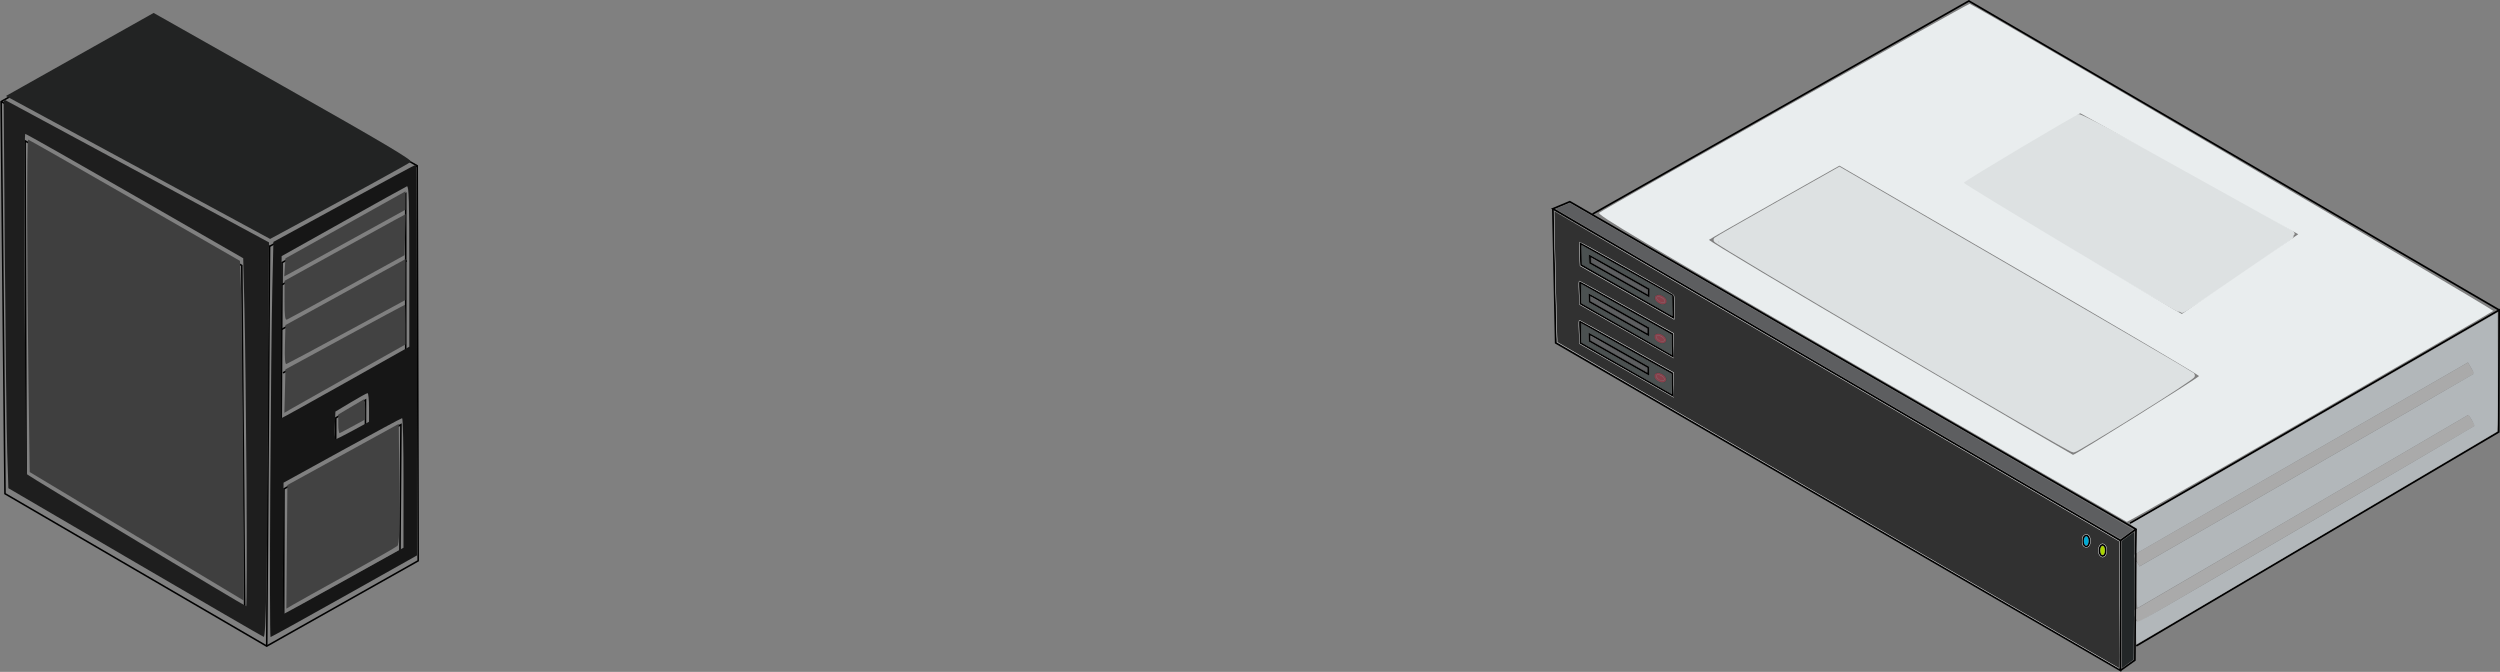
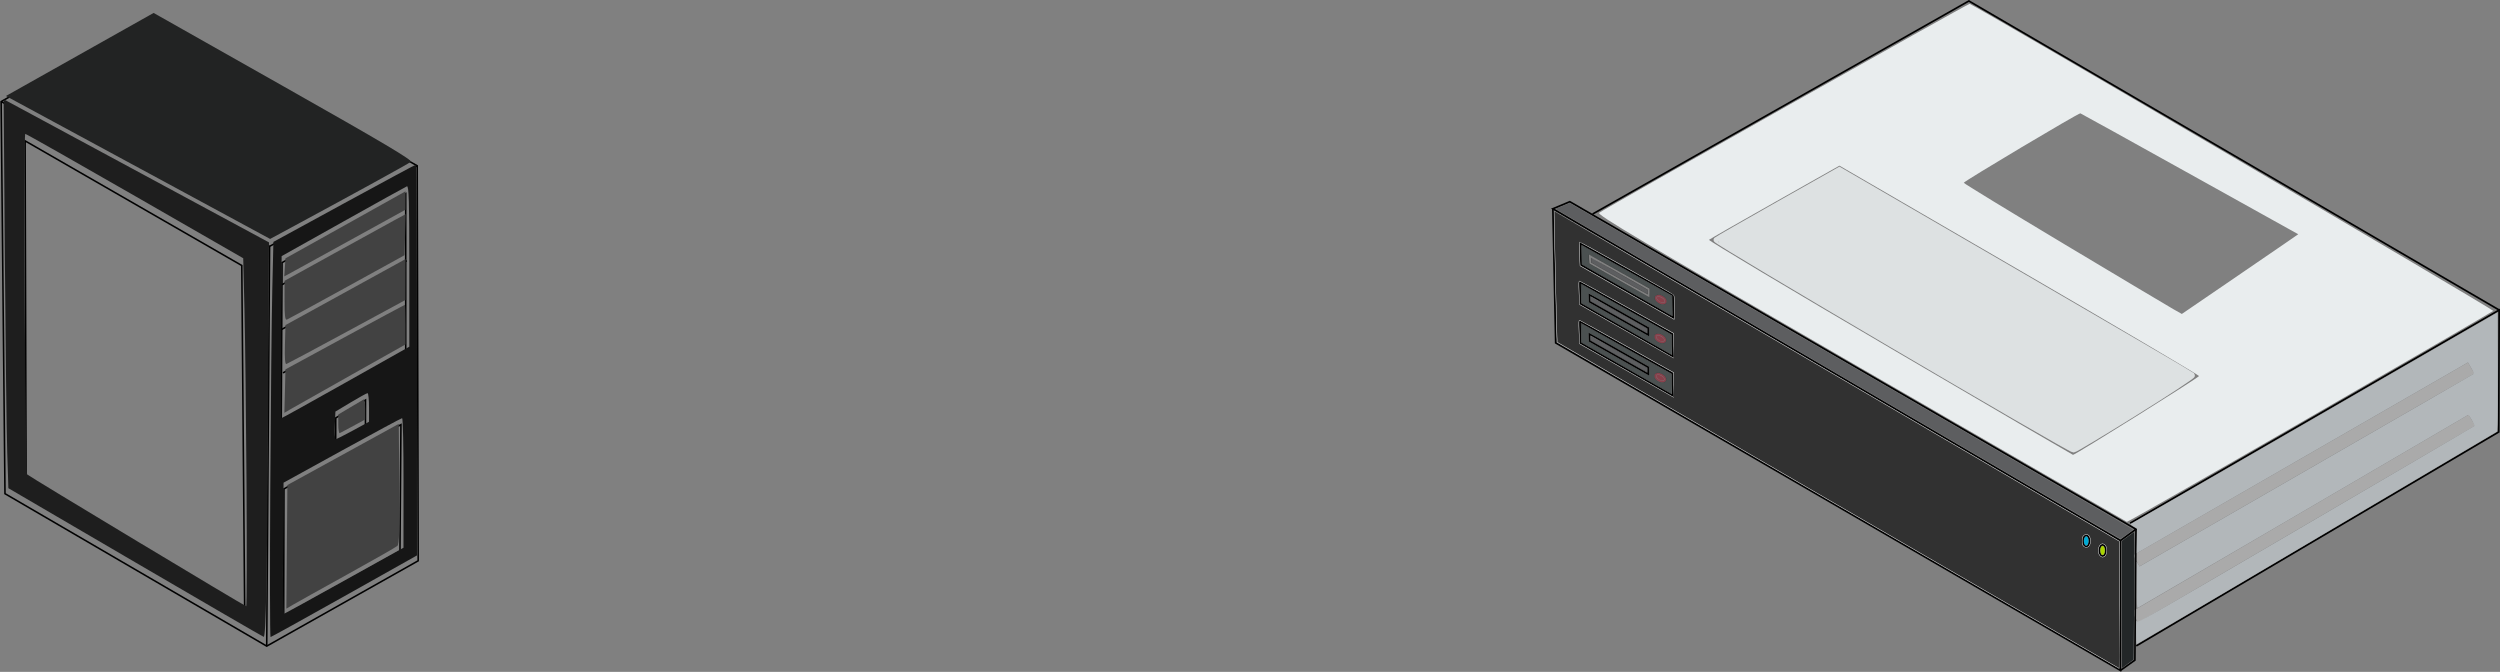
<svg xmlns="http://www.w3.org/2000/svg" width="156.143mm" height="41.964mm" viewBox="0 0 156.143 41.964" version="1.1" id="svg211876">
  <rect x="0" y="0" width="156.143" height="41.964" fill="#808080" stroke="none" />
  <defs id="defs211870" />
  <g id="layer1" transform="translate(87.973,-23.616)">
    <g id="g114796-9" transform="matrix(0.372,0,0,0.372,-113.23,245.642)">
      <path style="fill:none;stroke:#000000;stroke-width:0.265px;stroke-linecap:butt;stroke-linejoin:miter;stroke-opacity:1" d="m 93.52,-594.118 44.426,25.11 0.161,66.317 -25.432,14.326 -43.943,-25.593 -0.644,-65.834 z" id="path114734-17" />
      <path style="fill:none;stroke:#000000;stroke-width:0.265px;stroke-linecap:butt;stroke-linejoin:miter;stroke-opacity:1" d="m 68.088,-579.792 45.07,24.306 24.788,-13.521" id="path114738-5" />
      <path style="fill:none;stroke:#000000;stroke-width:0.265px;stroke-linecap:butt;stroke-linejoin:miter;stroke-opacity:1" d="m 113.158,-555.486 -0.483,67.122" id="path114740-7" />
      <path style="fill:none;stroke:#000000;stroke-width:0.265px;stroke-linecap:butt;stroke-linejoin:miter;stroke-opacity:1" d="m 72.112,-573.192 36.378,20.925 0.483,57.625 -36.7,-22.052 z" id="path114742-2" />
      <path style="fill:none;stroke:#000000;stroke-width:0.265px;stroke-linecap:butt;stroke-linejoin:miter;stroke-opacity:1" d="m 115.117,-526.191 0.133,-26.559 20.764,-11.589 v 26.398 z" id="path114744-3" />
      <path style="fill:none;stroke:#000000;stroke-width:0.265px;stroke-linecap:butt;stroke-linejoin:miter;stroke-opacity:1" d="m 115.411,-534.239 20.442,-11.106" id="path114746-6" />
      <path style="fill:none;stroke:#000000;stroke-width:0.265px;stroke-linecap:butt;stroke-linejoin:miter;stroke-opacity:1" d="m 115.089,-541.483 21.086,-11.589" id="path114748-5" />
      <path style="fill:none;stroke:#000000;stroke-width:0.265px;stroke-linecap:butt;stroke-linejoin:miter;stroke-opacity:1" d="m 115.25,-549.048 20.603,-11.428" id="path114750-56" />
      <path style="fill:none;stroke:#000000;stroke-width:0.265px;stroke-linecap:butt;stroke-linejoin:miter;stroke-opacity:1" d="m 115.572,-514.763 -0.047,21.35 19.524,-10.887 0.161,-21.247 z" id="path114752-3" />
      <path style="fill:none;stroke:#000000;stroke-width:0.265px;stroke-linecap:butt;stroke-linejoin:miter;stroke-opacity:1" d="m 124.264,-526.674 -0.01,4.071 5,-2.784 0.01,-4.289 z" id="path114754-9" />
      <path style="fill:#222323;fill-opacity:1;stroke:none;stroke-width:6.832;stroke-linecap:round;stroke-dasharray:3.65, 3.65" d="m 370.154,-2131.804 c -31.453,-17.023 -69.117,-37.399 -83.699,-45.28 l -26.512,-14.33 46.796,-26.317 46.796,-26.317 82.234,46.475 c 63.364,35.811 81.883,46.794 80.705,47.864 -1.224,1.112 -37.794,21.18 -83.051,45.576 l -6.084,3.28 z" id="path114756-9" transform="scale(0.265)" />
      <path style="fill:#1e1e1e;fill-opacity:1;stroke:none;stroke-width:6.832;stroke-linecap:round;stroke-dasharray:3.65, 3.65" d="m 341.998,-1895.911 -80.476,-47.022 -0.728,-22.51 c -0.401,-12.38 -1.074,-67.824 -1.497,-123.208 l -0.769,-100.698 9.627,5.185 c 5.295,2.852 43.118,23.253 84.051,45.337 l 74.424,40.152 -0.591,106.464 c -0.592,106.574 -1.311,143.685 -2.781,143.448 -0.431,-0.069 -36.999,-21.286 -81.261,-47.148 z m 70.402,-49.76 c -0.275,-42.662 -0.858,-92.28 -1.296,-110.262 l -0.797,-32.695 -68.53,-39.396 c -37.691,-21.668 -68.99,-39.396 -69.552,-39.396 -1.265,0 -0.075,214.365 1.198,215.76 1.081,1.185 137.778,83.432 138.789,83.506 0.378,0.028 0.463,-34.855 0.189,-77.516 z" id="path114758-4" transform="scale(0.265)" />
-       <path style="fill:#3f3f3f;fill-opacity:1;stroke:none;stroke-width:6.832;stroke-linecap:round;stroke-dasharray:3.65, 3.65" d="m 342.673,-1912.51 -67.634,-40.657 -0.808,-58.658 c -0.959,-69.648 -1.06,-151.946 -0.187,-151.946 0.342,0 30.674,17.283 67.404,38.406 l 66.783,38.406 0.699,18.476 c 0.669,17.686 2.152,196.781 1.628,196.679 -0.139,-0.027 -30.688,-18.345 -67.887,-40.706 z" id="path114760-5" transform="scale(0.265)" />
      <path style="fill:#161616;fill-opacity:1;stroke:none;stroke-width:6.832;stroke-linecap:round;stroke-dasharray:3.65, 3.65" d="m 427.452,-1943.237 c 0.304,-52.031 0.874,-108.36 1.266,-125.177 l 0.714,-30.576 44.874,-24.481 c 24.681,-13.465 45.153,-24.481 45.494,-24.481 0.341,0 0.616,55.711 0.61,123.803 l -0.011,123.803 -46.028,25.856 c -25.315,14.221 -46.353,25.856 -46.75,25.856 -0.397,0 -0.473,-42.571 -0.17,-94.601 z m 47.2,58.707 37.198,-20.684 0.027,-41.065 c 0.015,-22.586 -0.384,-41.051 -0.885,-41.035 -0.502,0.016 -17.612,9.222 -38.023,20.457 l -37.11,20.427 -0.32,41.704 c -0.192,24.995 0.128,41.539 0.798,41.293 0.615,-0.226 17.857,-9.719 38.316,-21.096 z m 5.189,-94.969 10.161,-5.539 v -9.062 c 0,-4.984 -0.411,-9.06 -0.913,-9.058 -0.502,0 -5.293,2.632 -10.646,5.845 l -9.734,5.841 -0.357,8.756 c -0.197,4.816 0.022,8.756 0.485,8.756 0.463,0 5.415,-2.493 11.004,-5.539 z m -4.483,-30.476 40.196,-22.631 v -51.111 c 0,-40.41 -0.318,-50.981 -1.521,-50.489 -0.837,0.343 -19.042,10.434 -40.456,22.426 l -38.936,21.803 -0.317,51.316 c -0.175,28.224 -0.058,51.316 0.26,51.316 0.318,0 18.666,-10.184 40.774,-22.631 z" id="path114762-3" transform="scale(0.265)" />
      <path style="fill:#424242;fill-opacity:1;stroke:none;stroke-width:6.832;stroke-linecap:round;stroke-dasharray:3.65, 3.65" d="m 436.729,-2004.464 0.345,-13.758 37.633,-20.455 c 20.698,-11.25 37.808,-20.455 38.023,-20.455 0.215,0 0.39,5.648 0.39,12.552 v 12.552 l -34.373,19.316 c -18.905,10.624 -36.171,20.372 -38.368,21.662 l -3.996,2.345 z" id="path114764-23" transform="scale(0.265)" />
      <path style="fill:#424242;fill-opacity:1;stroke:none;stroke-width:6.832;stroke-linecap:round;stroke-dasharray:3.65, 3.65" d="m 436.727,-2033.727 0.348,-12.547 38.023,-20.91 38.023,-20.91 -0.028,12.96 -0.028,12.96 -37.067,20.071 c -20.387,11.039 -37.641,20.262 -38.343,20.496 -0.849,0.283 -1.159,-3.77 -0.927,-12.122 z" id="path114766-6" transform="scale(0.265)" />
      <path style="fill:#424242;fill-opacity:1;stroke:none;stroke-width:6.832;stroke-linecap:round;stroke-dasharray:3.65, 3.65" d="m 436.483,-2061.739 0.017,-12.602 31.314,-17.301 c 17.223,-9.516 34.482,-19.012 38.353,-21.103 l 7.039,-3.802 -0.346,12.996 -0.347,12.996 -36.502,20.095 c -20.076,11.052 -37.186,20.371 -38.023,20.709 -1.159,0.468 -1.517,-2.385 -1.504,-11.988 z" id="path114768-0" transform="scale(0.265)" />
      <path style="fill:#424242;fill-opacity:1;stroke:none;stroke-width:6.832;stroke-linecap:round;stroke-dasharray:3.65, 3.65" d="m 436.699,-2082.845 0.376,-5.718 29.81,-16.631 c 16.395,-9.147 33.506,-18.704 38.023,-21.237 l 8.213,-4.606 -0.019,5.839 -0.019,5.839 -27.594,15.209 c -15.177,8.365 -32.448,17.867 -38.38,21.117 l -10.786,5.907 z" id="path114770-15" transform="scale(0.265)" />
      <path style="fill:#424242;fill-opacity:1;stroke:none;stroke-width:6.832;stroke-linecap:round;stroke-dasharray:3.65, 3.65" d="m 437.97,-1905.778 0.321,-39.151 35.285,-19.382 35.285,-19.382 0.322,37.961 c 0.249,29.386 -0.026,38.278 -1.217,39.361 -0.846,0.77 -15.119,8.909 -31.717,18.087 -16.598,9.178 -32.074,17.806 -34.39,19.172 l -4.211,2.485 z" id="path114772-3" transform="scale(0.265)" />
      <path style="fill:#424242;fill-opacity:1;stroke:none;stroke-width:6.832;stroke-linecap:round;stroke-dasharray:3.65, 3.65" d="m 470.535,-1983.504 v -6.097 l 7.605,-4.542 c 4.183,-2.498 8.015,-4.76 8.517,-5.027 0.502,-0.267 0.913,2.482 0.913,6.109 v 6.594 l -7.601,4.124 c -4.181,2.268 -8.013,4.306 -8.517,4.529 -0.504,0.223 -0.916,-2.338 -0.916,-5.691 z" id="path114774-0" transform="scale(0.265)" />
    </g>
    <g id="g17616-63" transform="translate(26.83,-127.884)">
      <path id="path826-3-9" d="m 18.603,184.555 -35.359,-20.457 -1.058,0.441 35.448,20.722 z" style="fill:none;stroke:#000000;stroke-width:0.106;stroke-linecap:butt;stroke-linejoin:miter;stroke-miterlimit:4;stroke-dasharray:none;stroke-opacity:1" />
      <path id="path828-2-4" d="m -17.815,164.538 0.176,8.377 35.271,20.457 v -8.112" style="fill:none;stroke:#000000;stroke-width:0.106;stroke-linecap:butt;stroke-linejoin:miter;stroke-miterlimit:4;stroke-dasharray:none;stroke-opacity:1" />
      <path id="path832-3-4" d="m 18.24,184.176 23.047,-13.312 -0.026,7.614 -22.639,13.363" style="fill:none;stroke:#000000;stroke-width:0.106;stroke-linecap:butt;stroke-linejoin:miter;stroke-miterlimit:4;stroke-dasharray:none;stroke-opacity:1" />
      <path id="path834-8-9" d="m -15.333,164.867 23.499,-13.306 33.122,19.303" style="fill:none;stroke:#000000;stroke-width:0.106;stroke-linecap:butt;stroke-linejoin:miter;stroke-miterlimit:4;stroke-dasharray:none;stroke-opacity:1" />
-       <path id="path1039-0-4" d="m 24.917,168.485 c 1.833,-1.254 3.331,-2.306 3.329,-2.337 -0.002,-0.032 -2.952,-1.693 -6.554,-3.692 -4.113,-2.282 -6.618,-3.608 -6.733,-3.564 -0.101,0.039 -1.67,0.963 -3.487,2.054 l -3.304,1.984 6.573,3.928 c 3.615,2.16 6.634,3.924 6.708,3.918 0.074,-0.006 1.635,-1.036 3.468,-2.29 z" style="opacity:1;fill:#dde1e2;fill-opacity:1;stroke:#dde1e2;stroke-width:0.546;stroke-linecap:round;stroke-miterlimit:4;stroke-dasharray:none;stroke-dashoffset:0;stroke-opacity:1" />
      <path id="path1041-8-9" d="m 18.528,177.301 c 2.018,-1.256 3.635,-2.32 3.593,-2.365 -0.042,-0.045 -5.017,-2.951 -11.057,-6.457 l -10.981,-6.375 -3.801,2.145 c -2.09,1.18 -3.84,2.184 -3.888,2.231 -0.097,0.096 22.069,13.122 22.312,13.111 0.084,-0.004 1.804,-1.034 3.822,-2.29 z" style="opacity:1;fill:#dde1e2;fill-opacity:1;stroke:#dde1e2;stroke-width:0.346;stroke-linecap:round;stroke-miterlimit:4;stroke-dasharray:none;stroke-dashoffset:0;stroke-opacity:1" />
      <path id="path1043-0-8" d="m 29.471,177.561 c 6.248,-3.608 11.399,-6.598 11.447,-6.645 0.067,-0.065 -32.307,-19.047 -32.703,-19.175 -0.081,-0.026 -22.751,12.762 -23.139,13.053 -0.152,0.114 2.587,1.74 16.35,9.703 9.093,5.261 16.568,9.579 16.609,9.595 0.042,0.017 5.188,-2.922 11.435,-6.53 z M 3.226,173.223 c -6.255,-3.666 -11.336,-6.701 -11.29,-6.744 0.046,-0.044 1.898,-1.104 4.115,-2.356 l 4.032,-2.276 11.244,6.527 c 6.184,3.59 11.23,6.565 11.214,6.612 -0.038,0.11 -7.774,4.949 -7.87,4.923 -0.04,-0.011 -5.19,-3.019 -11.446,-6.685 z m 10.909,-6.47 c -3.459,-2.071 -6.288,-3.798 -6.286,-3.837 0.005,-0.093 7.18,-4.368 7.281,-4.338 0.043,0.013 3.122,1.717 6.843,3.788 l 6.766,3.764 -0.853,0.589 c -0.469,0.324 -2.105,1.444 -3.635,2.489 l -2.783,1.901 -0.522,-0.295 c -0.287,-0.162 -3.352,-1.989 -6.812,-4.061 z" style="opacity:1;fill:#e9edee;fill-opacity:1;stroke:none;stroke-width:0.046;stroke-linecap:round;stroke-miterlimit:4;stroke-dasharray:none;stroke-dashoffset:0;stroke-opacity:1" />
      <g transform="matrix(0.5,-0.866,-0.866,-0.5,52.949,259.825)" id="g2693-7">
        <path style="fill:none;stroke:#000000;stroke-width:0.106;stroke-linecap:butt;stroke-linejoin:miter;stroke-miterlimit:4;stroke-dasharray:none;stroke-opacity:1" d="m 45.013,99.012 -0.036,6.64 1.146,0.698 0.089,-6.623 z" id="path840-4-3-67-3" />
        <ellipse style="opacity:1;fill:none;fill-opacity:1;stroke:#88404b;stroke-width:0.106;stroke-linecap:round;stroke-miterlimit:4;stroke-dasharray:none;stroke-dashoffset:0;stroke-opacity:1" id="path857-8-7-62-4" ry="0.349" rx="0.206" cy="100.256" cx="-45.595" transform="scale(-1,1)" />
-         <path style="fill:none;stroke:#000000;stroke-width:0.106;stroke-linecap:butt;stroke-linejoin:miter;stroke-miterlimit:4;stroke-dasharray:none;stroke-opacity:1" d="m 45.783,101.231 -0.036,4.224 -0.376,-0.233 0.036,-4.206 z" id="path859-9-0-4-4" />
        <path style="opacity:1;fill:#4b5151;fill-opacity:1;stroke:#000000;stroke-width:0.009;stroke-linecap:round;stroke-miterlimit:4;stroke-dasharray:none;stroke-dashoffset:0;stroke-opacity:1" d="m 46.067,105.913 c 2.65e-4,-0.181 0.019,-1.638 0.041,-3.237 0.022,-1.599 0.039,-2.908 0.037,-2.91 -0.021,-0.019 -1.063,-0.637 -1.067,-0.632 -0.003,0.003 -0.012,1.466 -0.021,3.249 l -0.015,3.243 0.17,0.099 c 0.093,0.055 0.324,0.193 0.511,0.308 l 0.342,0.209 z m -0.525,-0.508 -0.235,-0.146 0.001,-0.315 c 0.004,-1.154 0.039,-3.996 0.049,-4.006 0.007,-0.007 0.12,0.048 0.252,0.122 l 0.24,0.135 -0.012,1.196 c -0.02,2.069 -0.037,3.16 -0.049,3.16 -0.006,0 -0.118,-0.066 -0.247,-0.146 z m -0.109,-4.82 c -0.147,-0.163 -0.139,-0.514 0.015,-0.668 0.179,-0.179 0.405,0.003 0.408,0.326 0.001,0.177 -0.036,0.28 -0.13,0.363 -0.066,0.058 -0.09,0.067 -0.156,0.056 -0.048,-0.008 -0.1,-0.037 -0.136,-0.077 z" id="path1055-9-4" />
        <path style="opacity:1;fill:#88404b;fill-opacity:1;stroke:#88404b;stroke-width:0.009;stroke-linecap:round;stroke-miterlimit:4;stroke-dasharray:none;stroke-dashoffset:0;stroke-opacity:1" d="m 45.677,100.479 c 0.058,-0.087 0.066,-0.319 0.015,-0.418 -0.11,-0.214 -0.295,0.038 -0.223,0.305 0.046,0.173 0.135,0.222 0.208,0.112 z" id="path1080-3-9" />
        <path style="opacity:1;fill:#5d5e60;fill-opacity:1;stroke:#000000;stroke-width:0.009;stroke-linecap:round;stroke-miterlimit:4;stroke-dasharray:none;stroke-dashoffset:0;stroke-opacity:1" d="m 45.698,103.82 c 0.008,-0.832 0.014,-1.748 0.014,-2.035 l 1.9e-5,-0.521 -0.117,-0.067 -0.117,-0.067 -0.013,0.632 c -0.007,0.348 -0.018,1.26 -0.024,2.026 l -0.011,1.394 0.118,0.075 c 0.065,0.041 0.122,0.075 0.126,0.075 0.005,0 0.015,-0.681 0.023,-1.513 z" id="path1094-7-6" />
      </g>
      <path id="path1130-4-72" d="M 39.537,174.485 18.629,186.526" style="fill:none;stroke:#aaaaaa;stroke-width:0.794;stroke-linecap:butt;stroke-linejoin:miter;stroke-miterlimit:4;stroke-dasharray:none;stroke-opacity:1" />
      <path id="path1132-2-2" d="M 39.581,177.745 18.542,190.047" style="fill:#dde1e2;fill-opacity:1;stroke:#aaaaaa;stroke-width:0.794;stroke-linecap:butt;stroke-linejoin:miter;stroke-miterlimit:4;stroke-dasharray:none;stroke-opacity:1" />
      <path id="path830-3-1" d="m 18.603,184.555 -0.067,8.175 -0.903,0.643" style="fill:none;stroke:#000000;stroke-width:0.106;stroke-linecap:butt;stroke-linejoin:miter;stroke-miterlimit:4;stroke-dasharray:none;stroke-opacity:1" />
      <ellipse transform="scale(-1,1)" cx="-16.519" cy="185.88" rx="0.206" ry="0.349" id="path857-1-3-8-2" style="opacity:1;fill:none;fill-opacity:1;stroke:#000000;stroke-width:0.106;stroke-linecap:round;stroke-miterlimit:4;stroke-dasharray:none;stroke-dashoffset:0;stroke-opacity:1" />
      <ellipse transform="scale(-1,1)" cx="-15.497" cy="185.288" rx="0.206" ry="0.349" id="path857-1-5-87-4" style="opacity:1;fill:none;fill-opacity:1;stroke:#000000;stroke-width:0.106;stroke-linecap:round;stroke-miterlimit:4;stroke-dasharray:none;stroke-dashoffset:0;stroke-opacity:1" />
      <path id="path1154-4-3" d="m 29.912,185.096 11.236,-6.637 0.033,-0.455 c 0.018,-0.25 0.028,-1.927 0.022,-3.726 l -0.011,-3.271 -11.41,6.592 c -6.276,3.625 -11.447,6.602 -11.491,6.614 -0.063,0.017 -0.031,0.053 0.149,0.163 l 0.229,0.141 -0.011,0.771 -0.011,0.771 0.145,-0.088 c 0.08,-0.049 4.653,-2.684 10.164,-5.857 5.511,-3.173 10.101,-5.816 10.201,-5.875 l 0.182,-0.106 0.197,0.339 c 0.151,0.261 0.185,0.35 0.144,0.387 -0.029,0.026 -4.659,2.699 -10.289,5.939 -5.63,3.24 -10.309,5.934 -10.398,5.987 l -0.162,0.095 -0.088,-0.145 -0.088,-0.145 -1.75e-4,1.45 c -1.3e-4,1.203 0.01,1.446 0.059,1.427 0.042,-0.016 14.876,-8.68 20.64,-12.055 0.046,-0.027 0.427,0.653 0.388,0.692 -0.019,0.019 -4.747,2.791 -10.506,6.16 -10.381,6.073 -10.473,6.125 -10.548,6.036 -0.073,-0.086 -0.076,-0.058 -0.076,0.676 0,0.421 0.015,0.764 0.033,0.762 0.018,-0.002 5.089,-2.99 11.269,-6.641 z" style="opacity:1;fill:#b2b7ba;fill-opacity:1;stroke:none;stroke-width:0.13;stroke-linecap:round;stroke-miterlimit:4;stroke-dasharray:none;stroke-dashoffset:0;stroke-opacity:1" />
      <path id="path1279-6-6" d="m 18.035,184.876 c 0.206,-0.15 0.379,-0.287 0.385,-0.304 0.006,-0.017 -7.908,-4.613 -17.587,-10.213 l -17.598,-10.181 -0.441,0.185 -0.441,0.185 0.161,0.095 c 2.195,1.297 35.085,20.505 35.11,20.505 0.02,0 0.205,-0.123 0.411,-0.273 z" style="opacity:1;fill:#5d5e60;fill-opacity:1;stroke:none;stroke-width:0.086;stroke-linecap:round;stroke-miterlimit:4;stroke-dasharray:none;stroke-dashoffset:0;stroke-opacity:1" />
      <path id="path1281-3-8" d="m 18.095,192.957 0.356,-0.262 c 0.019,-2.319 0.078,-4.831 0.053,-7.292 l -0.012,-0.676 -0.387,0.281 -0.387,0.281 v 3.968 c 0,2.182 0.005,3.967 0.01,3.965 0.006,-0.002 0.171,-0.121 0.366,-0.265 z" style="opacity:1;fill:#232728;fill-opacity:1;stroke:none;stroke-width:0.086;stroke-linecap:round;stroke-miterlimit:4;stroke-dasharray:none;stroke-dashoffset:0;stroke-opacity:1" />
      <path id="path1319-8-4" d="m 16.571,186.144 c 0.059,-0.041 0.09,-0.152 0.083,-0.297 -0.006,-0.135 -0.03,-0.19 -0.105,-0.24 -0.029,-0.019 -0.039,-0.018 -0.078,0.013 -0.064,0.05 -0.09,0.125 -0.089,0.26 2.65e-4,0.131 0.039,0.24 0.094,0.27 0.043,0.023 0.053,0.022 0.095,-0.007 z" style="opacity:1;fill:#aad400;fill-opacity:1;stroke:none;stroke-width:0.033;stroke-linecap:round;stroke-miterlimit:4;stroke-dasharray:none;stroke-dashoffset:0;stroke-opacity:1" />
      <path id="path1321-3-0" d="m 15.549,185.55 c 0.094,-0.074 0.118,-0.321 0.045,-0.464 -0.048,-0.094 -0.105,-0.108 -0.164,-0.041 -0.088,0.099 -0.101,0.317 -0.027,0.448 0.046,0.081 0.093,0.099 0.147,0.057 z" style="opacity:1;fill:#00aad4;fill-opacity:1;stroke:none;stroke-width:0.033;stroke-linecap:round;stroke-miterlimit:4;stroke-dasharray:none;stroke-dashoffset:0;stroke-opacity:1" />
      <g transform="matrix(0.5,-0.866,-0.866,-0.5,52.916,262.249)" id="g2693-4-3">
        <path style="fill:none;stroke:#000000;stroke-width:0.106;stroke-linecap:butt;stroke-linejoin:miter;stroke-miterlimit:4;stroke-dasharray:none;stroke-opacity:1" d="m 45.013,99.012 -0.036,6.64 1.146,0.698 0.089,-6.623 z" id="path840-4-3-67-6-6" />
        <ellipse style="opacity:1;fill:none;fill-opacity:1;stroke:#88404b;stroke-width:0.106;stroke-linecap:round;stroke-miterlimit:4;stroke-dasharray:none;stroke-dashoffset:0;stroke-opacity:1" id="path857-8-7-62-0-78" ry="0.349" rx="0.206" cy="100.256" cx="-45.595" transform="scale(-1,1)" />
        <path style="fill:none;stroke:#000000;stroke-width:0.106;stroke-linecap:butt;stroke-linejoin:miter;stroke-miterlimit:4;stroke-dasharray:none;stroke-opacity:1" d="m 45.783,101.231 -0.036,4.224 -0.376,-0.233 0.036,-4.206 z" id="path859-9-0-4-5-0" />
        <path style="opacity:1;fill:#4b5151;fill-opacity:1;stroke:#000000;stroke-width:0.009;stroke-linecap:round;stroke-miterlimit:4;stroke-dasharray:none;stroke-dashoffset:0;stroke-opacity:1" d="m 46.067,105.913 c 2.65e-4,-0.181 0.019,-1.638 0.041,-3.237 0.022,-1.599 0.039,-2.908 0.037,-2.91 -0.021,-0.019 -1.063,-0.637 -1.067,-0.632 -0.003,0.003 -0.012,1.466 -0.021,3.249 l -0.015,3.243 0.17,0.099 c 0.093,0.055 0.324,0.193 0.511,0.308 l 0.342,0.209 z m -0.525,-0.508 -0.235,-0.146 0.001,-0.315 c 0.004,-1.154 0.039,-3.996 0.049,-4.006 0.007,-0.007 0.12,0.048 0.252,0.122 l 0.24,0.135 -0.012,1.196 c -0.02,2.069 -0.037,3.16 -0.049,3.16 -0.006,0 -0.118,-0.066 -0.247,-0.146 z m -0.109,-4.82 c -0.147,-0.163 -0.139,-0.514 0.015,-0.668 0.179,-0.179 0.405,0.003 0.408,0.326 0.001,0.177 -0.036,0.28 -0.13,0.363 -0.066,0.058 -0.09,0.067 -0.156,0.056 -0.048,-0.008 -0.1,-0.037 -0.136,-0.077 z" id="path1055-9-0-8" />
        <path style="opacity:1;fill:#88404b;fill-opacity:1;stroke:#88404b;stroke-width:0.009;stroke-linecap:round;stroke-miterlimit:4;stroke-dasharray:none;stroke-dashoffset:0;stroke-opacity:1" d="m 45.677,100.479 c 0.058,-0.087 0.066,-0.319 0.015,-0.418 -0.11,-0.214 -0.295,0.038 -0.223,0.305 0.046,0.173 0.135,0.222 0.208,0.112 z" id="path1080-3-6-9" />
        <path style="opacity:1;fill:#5d5e60;fill-opacity:1;stroke:#000000;stroke-width:0.009;stroke-linecap:round;stroke-miterlimit:4;stroke-dasharray:none;stroke-dashoffset:0;stroke-opacity:1" d="m 45.698,103.82 c 0.008,-0.832 0.014,-1.748 0.014,-2.035 l 1.9e-5,-0.521 -0.117,-0.067 -0.117,-0.067 -0.013,0.632 c -0.007,0.348 -0.018,1.26 -0.024,2.026 l -0.011,1.394 0.118,0.075 c 0.065,0.041 0.122,0.075 0.126,0.075 0.005,0 0.015,-0.681 0.023,-1.513 z" id="path1094-7-3-8" />
      </g>
      <g transform="matrix(0.5,-0.866,-0.866,-0.5,52.916,264.701)" id="g2693-5-0">
        <path style="fill:none;stroke:#000000;stroke-width:0.106;stroke-linecap:butt;stroke-linejoin:miter;stroke-miterlimit:4;stroke-dasharray:none;stroke-opacity:1" d="m 45.013,99.012 -0.036,6.64 1.146,0.698 0.089,-6.623 z" id="path840-4-3-67-5-03" />
        <ellipse style="opacity:1;fill:none;fill-opacity:1;stroke:#88404b;stroke-width:0.106;stroke-linecap:round;stroke-miterlimit:4;stroke-dasharray:none;stroke-dashoffset:0;stroke-opacity:1" id="path857-8-7-62-7-7" ry="0.349" rx="0.206" cy="100.256" cx="-45.595" transform="scale(-1,1)" />
        <path style="fill:none;stroke:#000000;stroke-width:0.106;stroke-linecap:butt;stroke-linejoin:miter;stroke-miterlimit:4;stroke-dasharray:none;stroke-opacity:1" d="m 45.783,101.231 -0.036,4.224 -0.376,-0.233 0.036,-4.206 z" id="path859-9-0-4-9-5" />
        <path style="opacity:1;fill:#4b5151;fill-opacity:1;stroke:#000000;stroke-width:0.009;stroke-linecap:round;stroke-miterlimit:4;stroke-dasharray:none;stroke-dashoffset:0;stroke-opacity:1" d="m 46.067,105.913 c 2.65e-4,-0.181 0.019,-1.638 0.041,-3.237 0.022,-1.599 0.039,-2.908 0.037,-2.91 -0.021,-0.019 -1.063,-0.637 -1.067,-0.632 -0.003,0.003 -0.012,1.466 -0.021,3.249 l -0.015,3.243 0.17,0.099 c 0.093,0.055 0.324,0.193 0.511,0.308 l 0.342,0.209 z m -0.525,-0.508 -0.235,-0.146 0.001,-0.315 c 0.004,-1.154 0.039,-3.996 0.049,-4.006 0.007,-0.007 0.12,0.048 0.252,0.122 l 0.24,0.135 -0.012,1.196 c -0.02,2.069 -0.037,3.16 -0.049,3.16 -0.006,0 -0.118,-0.066 -0.247,-0.146 z m -0.109,-4.82 c -0.147,-0.163 -0.139,-0.514 0.015,-0.668 0.179,-0.179 0.405,0.003 0.408,0.326 0.001,0.177 -0.036,0.28 -0.13,0.363 -0.066,0.058 -0.09,0.067 -0.156,0.056 -0.048,-0.008 -0.1,-0.037 -0.136,-0.077 z" id="path1055-9-1-2" />
        <path style="opacity:1;fill:#88404b;fill-opacity:1;stroke:#88404b;stroke-width:0.009;stroke-linecap:round;stroke-miterlimit:4;stroke-dasharray:none;stroke-dashoffset:0;stroke-opacity:1" d="m 45.677,100.479 c 0.058,-0.087 0.066,-0.319 0.015,-0.418 -0.11,-0.214 -0.295,0.038 -0.223,0.305 0.046,0.173 0.135,0.222 0.208,0.112 z" id="path1080-3-8-7" />
        <path style="opacity:1;fill:#5d5e60;fill-opacity:1;stroke:#000000;stroke-width:0.009;stroke-linecap:round;stroke-miterlimit:4;stroke-dasharray:none;stroke-dashoffset:0;stroke-opacity:1" d="m 45.698,103.82 c 0.008,-0.832 0.014,-1.748 0.014,-2.035 l 1.9e-5,-0.521 -0.117,-0.067 -0.117,-0.067 -0.013,0.632 c -0.007,0.348 -0.018,1.26 -0.024,2.026 l -0.011,1.394 0.118,0.075 c 0.065,0.041 0.122,0.075 0.126,0.075 0.005,0 0.015,-0.681 0.023,-1.513 z" id="path1094-7-7-7" />
      </g>
      <path id="path6449-2" d="M 0.011,183.071 C -9.626,177.479 -17.525,172.891 -17.54,172.874 c -0.027,-0.029 -0.215,-8.166 -0.188,-8.187 0.007,-0.006 7.949,4.63 17.648,10.301 L 17.555,185.299 v 3.972 c 0,2.185 -0.004,3.971 -0.01,3.97 -0.005,-0.002 -7.896,-4.578 -17.533,-10.17 z m 16.678,3.14 c 0.039,-0.043 0.081,-0.161 0.092,-0.261 0.055,-0.49 -0.388,-0.684 -0.512,-0.223 -0.105,0.391 0.194,0.735 0.421,0.484 z m -0.994,-0.633 c 0.091,-0.139 0.089,-0.45 -0.003,-0.591 -0.086,-0.131 -0.263,-0.14 -0.372,-0.02 -0.057,0.063 -0.077,0.145 -0.077,0.317 0,0.172 0.02,0.255 0.077,0.317 0.111,0.122 0.286,0.111 0.375,-0.024 z m -25.956,-10.03 -0.001,-0.774 -2.913,-1.628 c -1.602,-0.895 -2.94,-1.634 -2.972,-1.641 -0.051,-0.011 -0.055,0.09 -0.034,0.724 0.013,0.405 0.026,0.739 0.029,0.742 0.008,0.011 5.872,3.35 5.882,3.35 0.006,0 0.01,-0.348 0.01,-0.774 z m 0,-2.452 -0.001,-0.774 -2.913,-1.628 c -1.602,-0.895 -2.94,-1.634 -2.972,-1.641 -0.051,-0.011 -0.055,0.09 -0.034,0.723 0.013,0.405 0.026,0.739 0.029,0.742 0.008,0.011 5.872,3.35 5.882,3.35 0.006,0 0.01,-0.348 0.01,-0.774 z m -0.008,-3.172 c -0.054,-0.078 -5.86,-3.343 -5.891,-3.312 -0.01,0.01 -0.004,0.349 0.012,0.754 l 0.03,0.736 2.939,1.674 2.939,1.674 0.011,-0.726 c 0.008,-0.537 -0.002,-0.745 -0.04,-0.8 z" style="opacity:1;fill:#313131;fill-opacity:1;stroke:#ffffff;stroke-width:0.02;stroke-linecap:round;stroke-miterlimit:4;stroke-dasharray:none;stroke-dashoffset:0;stroke-opacity:1" />
    </g>
  </g>
</svg>